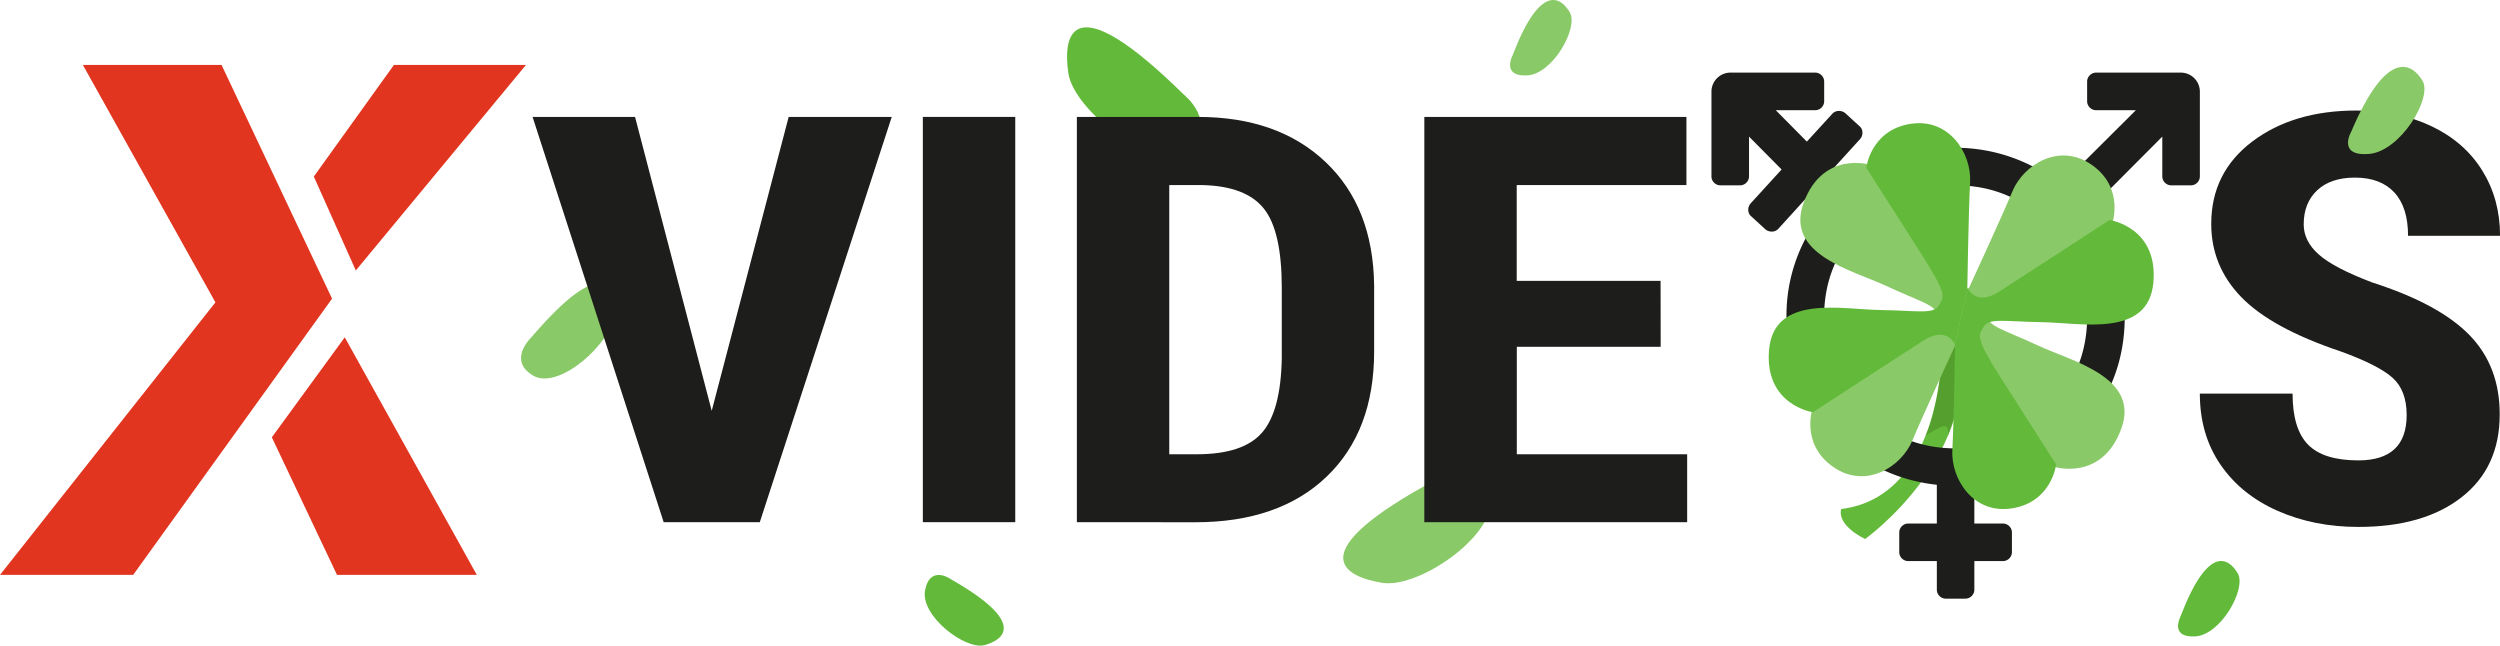
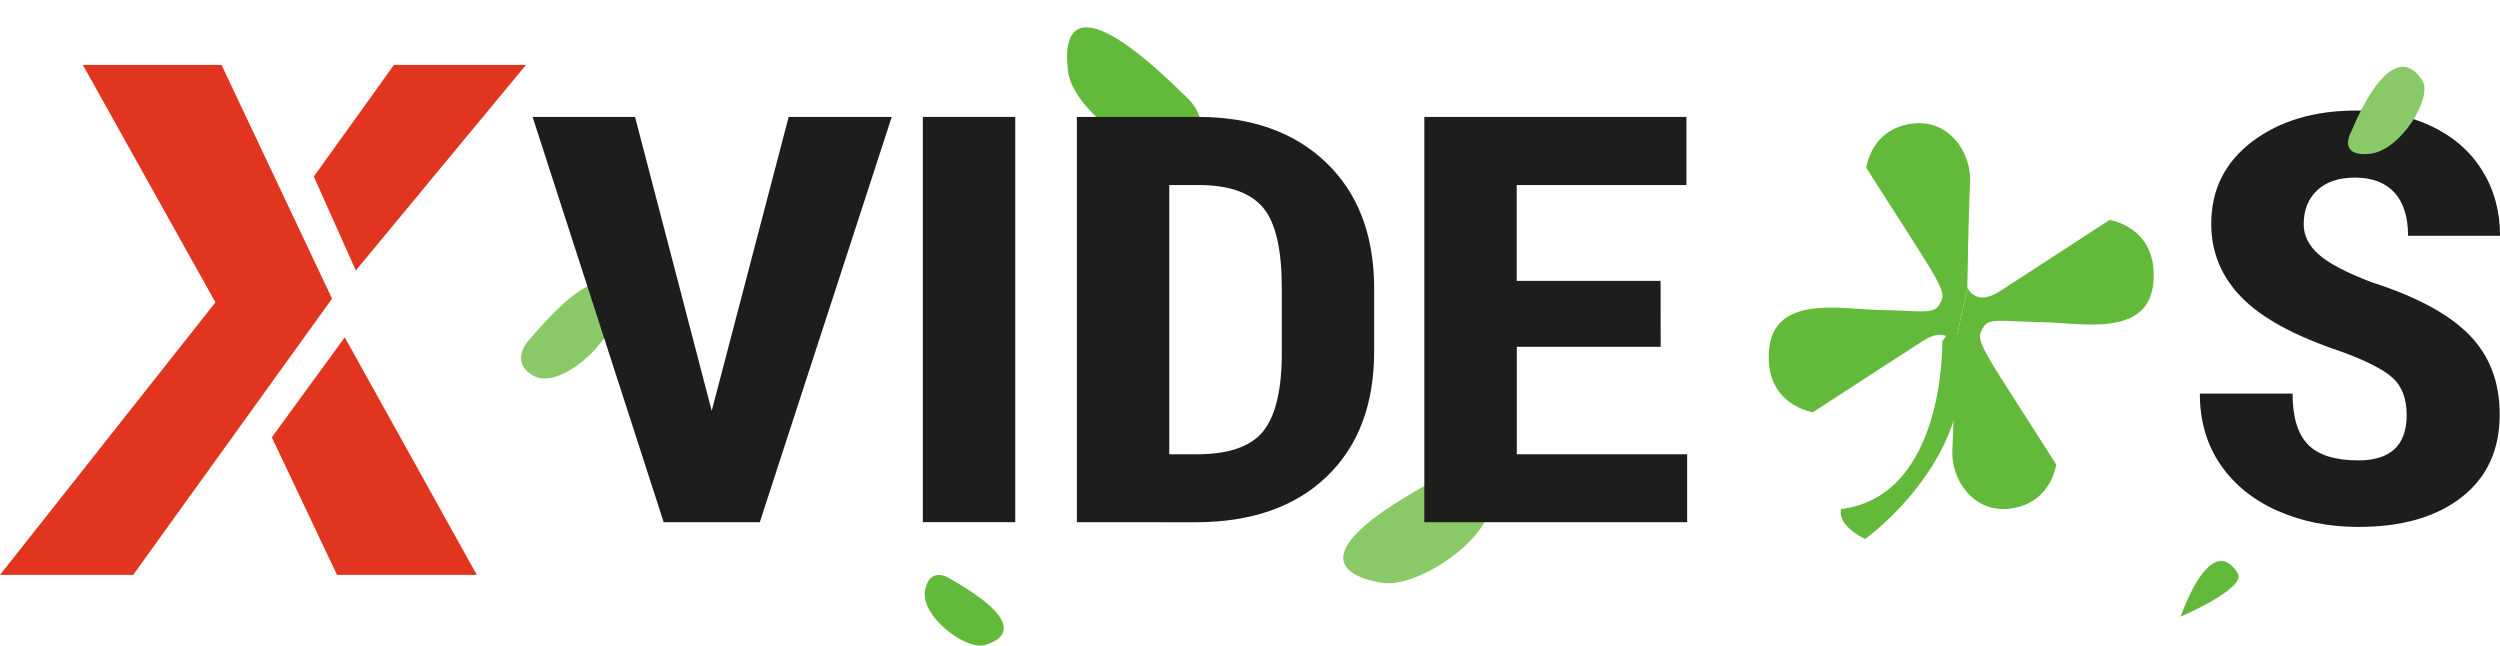
<svg xmlns="http://www.w3.org/2000/svg" viewBox="0 0 1494.48 385.95">
  <defs>
    <style>.cls-1{fill:#1d1d1b;}.cls-2{fill:#63ba3a;}.cls-3{fill:#39721a;opacity:0.37;}.cls-4{fill:#89c967;}.cls-5{fill:#e1351f;}</style>
  </defs>
  <g id="Calque_13" data-name="Calque 13">
    <path class="cls-1" d="M1462.94,261.3q0-14.81-8.54-22.38t-31.1-15.72q-41.15-13.81-59.18-32.36t-18-43.85q0-30.62,24.51-49.17t62.28-18.55q25.18,0,44.91,9.4t30.34,26.54q10.61,17.15,10.61,38.94h-55q0-17-8.18-25.88t-23.58-8.9q-14.46,0-22.54,7.57t-8.08,20.39q0,10,9,18t31.94,16.72q40,12.81,58.15,31.45T1518.56,261q0,31.62-22.74,49.42T1434,328.19q-26.49,0-48.28-9.65t-34.1-27.62q-12.32-18-12.31-42.43h55.43q0,21,9.2,30.45t30.06,9.48Q1462.95,288.42,1462.94,261.3Z" transform="translate(-24.26 -13.2)" />
  </g>
  <g id="patrick">
    <path class="cls-2" d="M1185.36,217.35s1.87,92.43-60.48,100.15c-2.49,10.22,14.34,17.91,14.34,17.91s71.62-51.12,55.45-122C1191.27,207.17,1185.36,217.35,1185.36,217.35Z" transform="translate(-24.26 -13.2)" />
-     <path class="cls-3" d="M1180.86,224l3.89,7.1s-2.31,27.86-9.31,42.3c9.31-5.33,14.21-9.08,13.42,0,5.25-15.69,5.3-17.25,5.3-17.25l10-30.48-5-20.23Z" transform="translate(-24.26 -13.2)" />
  </g>
  <g id="patrick-2" data-name="patrick">
    <path class="cls-4" d="M883.36,299.58s22.74-15.47,31.19,7.62-41.09,58-63.88,54.42S800.13,344.16,883.36,299.58Z" transform="translate(-24.26 -13.2)" />
    <path class="cls-2" d="M731.84,69.66s21.52,17.13,2,32.05-67.6-22-70.94-44.84S664.55,3.43,731.84,69.66Z" transform="translate(-24.26 -13.2)" />
-     <path class="cls-2" d="M1327.68,381.88s-6.63,12.64,8.86,11.75S1367.25,365,1362,356,1344.47,337.94,1327.68,381.88Z" transform="translate(-24.26 -13.2)" />
-     <path class="cls-4" d="M928.38,46.51s-6.64,12.64,8.86,11.76,30.7-28.67,25.46-37.64S945.16,2.57,928.38,46.51Z" transform="translate(-24.26 -13.2)" />
+     <path class="cls-2" d="M1327.68,381.88S1367.25,365,1362,356,1344.47,337.94,1327.68,381.88Z" transform="translate(-24.26 -13.2)" />
    <path class="cls-4" d="M1429.75,92s-8.44,14.66,10.52,13.24,38.3-33.67,32.13-43.81S1451.43,41.22,1429.75,92Z" transform="translate(-24.26 -13.2)" />
    <path class="cls-4" d="M341.77,215s-14.32,13.49,1.14,22.7,47.55-20,48.14-36.31S385.53,163.87,341.77,215Z" transform="translate(-24.26 -13.2)" />
    <path class="cls-2" d="M592.94,359.61s-12.51-9.17-15.66,6.26,24.17,36.2,35.71,32.93S638.09,385.32,592.94,359.61Z" transform="translate(-24.26 -13.2)" />
  </g>
  <g id="Calque_12" data-name="Calque 12">
    <path class="cls-1" d="M449.72,258.79l46-175.7h61.62L478.46,325.35H421L342.63,83.09h61.25Z" transform="translate(-24.26 -13.2)" />
    <path class="cls-1" d="M631.17,325.35H575.93V83.09h55.24Z" transform="translate(-24.26 -13.2)" />
    <path class="cls-1" d="M668,325.35V83.09h72.34q47.91,0,76.37,27t29,73.88v39.27q0,47.75-28.46,74.95t-78.44,27.21Zm55.24-201.5v160.9h16.53q27.63,0,38.89-12.89t11.84-44.51v-42.1q0-33.94-10.71-47.34t-36.45-14.06Z" transform="translate(-24.26 -13.2)" />
    <path class="cls-1" d="M1017,220.52h-86v64.23h101.83v40.6H875.71V83.09H1032.4v40.76H930.94v57.24h86Z" transform="translate(-24.26 -13.2)" />
    <polygon class="cls-5" points="314.42 38.82 235.49 38.82 187.6 105.54 212.7 161.68 314.42 38.82" />
    <polygon class="cls-5" points="201.47 343.67 285.03 343.67 206.09 201.65 162.5 261.43 201.47 343.67" />
    <polygon class="cls-5" points="132.44 38.82 198.5 178.53 79.6 343.67 0 343.67 128.78 180.75 49.54 38.82 132.44 38.82" />
-     <path class="cls-1" d="M1271.93,62.23a5.41,5.41,0,0,1,5.62-5.62h50.54a11.39,11.39,0,0,1,11.23,11.23v50.54a5.41,5.41,0,0,1-5.61,5.62h-11.24a5.41,5.41,0,0,1-5.61-5.62V94.87l-44.58,44.75a98.27,98.27,0,0,1,22.12,63q0,38.77-25.89,67.47t-64,32.9v23.17h16.84a5.41,5.41,0,0,1,5.62,5.61V343a5.41,5.41,0,0,1-5.62,5.61h-16.84v16.85a5.41,5.41,0,0,1-5.62,5.61H1187.7a5.39,5.39,0,0,1-5.61-5.61V348.62h-16.85a5.41,5.41,0,0,1-5.62-5.61V331.77a5.41,5.41,0,0,1,5.62-5.61h16.84V303q-38.07-4.2-64-32.9t-25.88-67.47a98.31,98.31,0,0,1,22.11-63l-9.13-9.3L1087.5,149.8a5.3,5.3,0,0,1-3.86,1.84,5.88,5.88,0,0,1-4-1.32l-8.42-7.72a4.84,4.84,0,0,1-1.85-3.77,5.66,5.66,0,0,1,1.5-4.13l18.42-20.18-19.48-19.65v23.51a5.41,5.41,0,0,1-5.61,5.62h-11.23a5.41,5.41,0,0,1-5.62-5.62V67.84a11.39,11.39,0,0,1,11.23-11.23h50.54a5.41,5.41,0,0,1,5.62,5.62V73.46a5.39,5.39,0,0,1-5.62,5.61h-23.34l18.6,18.78,15.09-16.49a5.31,5.31,0,0,1,3.86-1.85,5.93,5.93,0,0,1,4,1.32l8.42,7.72a4.85,4.85,0,0,1,1.85,3.77,5.66,5.66,0,0,1-1.5,4.13l-15.79,17.37,10,9.83a100.81,100.81,0,0,1,126,0l44.75-44.57h-23.51a5.41,5.41,0,0,1-5.62-5.62V62.23Zm-78.61,219q32.46,0,55.54-23.07t23.07-55.54q0-32.48-23.07-55.55T1193.32,124q-32.47,0-55.54,23.07t-23.08,55.55q0,32.46,23.08,55.54t55.54,23.07Z" transform="translate(-24.26 -13.2)" />
  </g>
  <g id="patrick-3" data-name="patrick">
-     <path class="cls-4" d="M1142.43,111.76s-28.11-8.85-39.86,22.36,29,40.56,49.45,50.08,30,11.42,30.5,17.73,2.09,7.76-22.7,23.15-52,32.17-52,32.17-7.37,21.15,12.08,34.92,40.93.26,47.59-15.69,26-57.72,26-57.72l8-33.7s-9.19,8.37-18.09-6.1S1142.43,111.76,1142.43,111.76Z" transform="translate(-24.26 -13.2)" />
-     <path class="cls-4" d="M1252.34,292.27s28.11,8.85,39.86-22.36-29-40.56-49.45-50.08-30-11.43-30.5-17.73-2.09-7.76,22.7-23.15,52-32.17,52-32.17,7.37-21.15-12.08-34.92-40.93-.26-47.59,15.69-25.95,57.72-25.95,57.72l-8,33.7s9.18-8.37,18.08,6.1S1252.34,292.27,1252.34,292.27Z" transform="translate(-24.26 -13.2)" />
    <path class="cls-2" d="M1285.32,144.69s29.17,4.23,26.21,37.44-43.71,24-66.28,23.67-32-2.74-35.17,2.73-5.25,6.09,10.4,30.71,32.94,51.57,32.94,51.57-2.54,22.26-26,26.22-37-17.52-36.07-34.79S1193,219,1193,219l7.39-33.85s4.65,11.53,19,2.35S1285.32,144.69,1285.32,144.69Z" transform="translate(-24.26 -13.2)" />
    <path class="cls-2" d="M1108,259.63s-29.16-4.23-26.2-37.44,43.71-24,66.27-23.67,32,2.74,35.17-2.73,5.25-6.09-10.4-30.71-32.94-51.57-32.94-51.57,2.55-22.25,26-26.21,37,17.52,36.07,34.78-1.66,63.26-1.66,63.26l-7.39,33.85s-4.64-11.53-18.94-2.35S1108,259.63,1108,259.63Z" transform="translate(-24.26 -13.2)" />
  </g>
</svg>